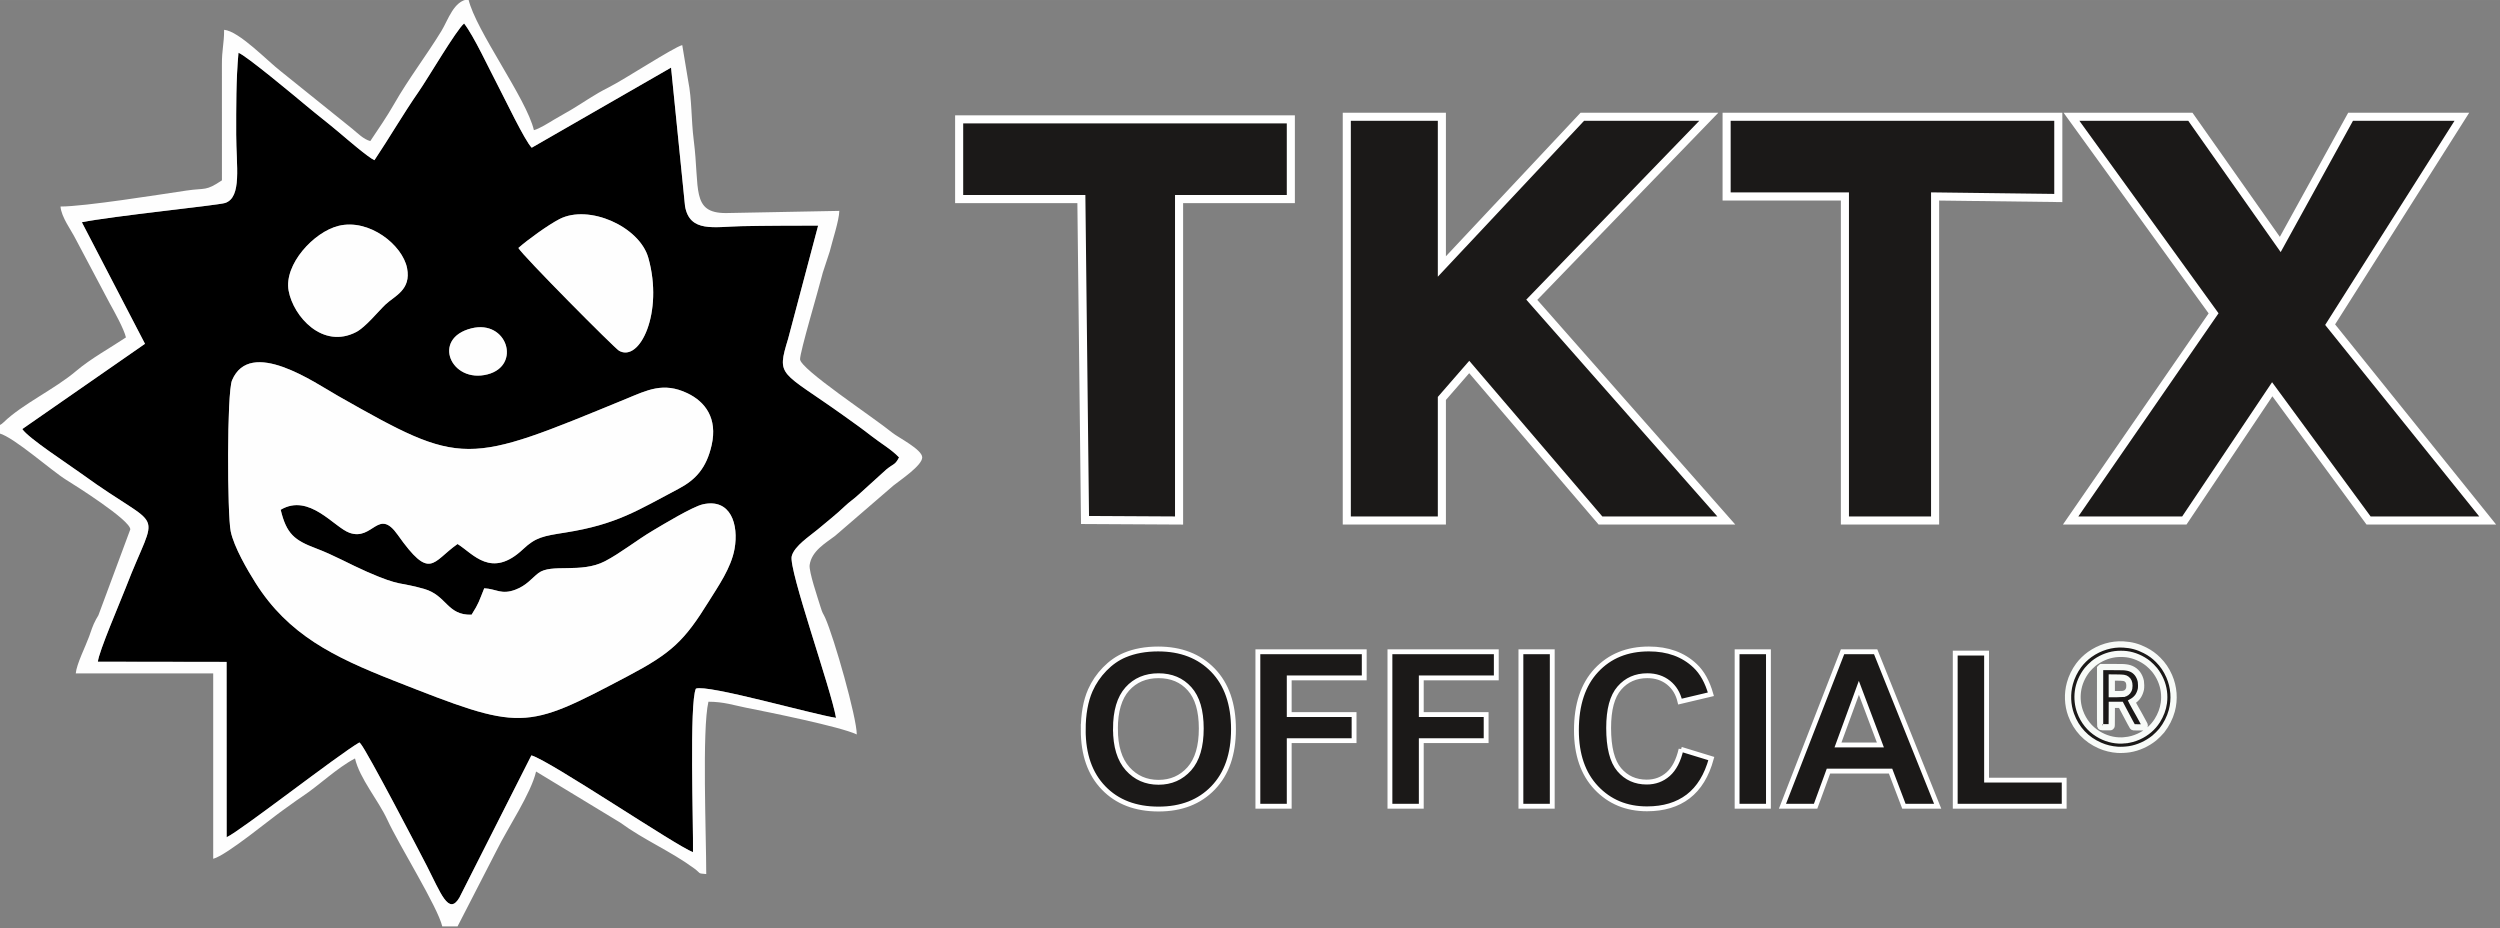
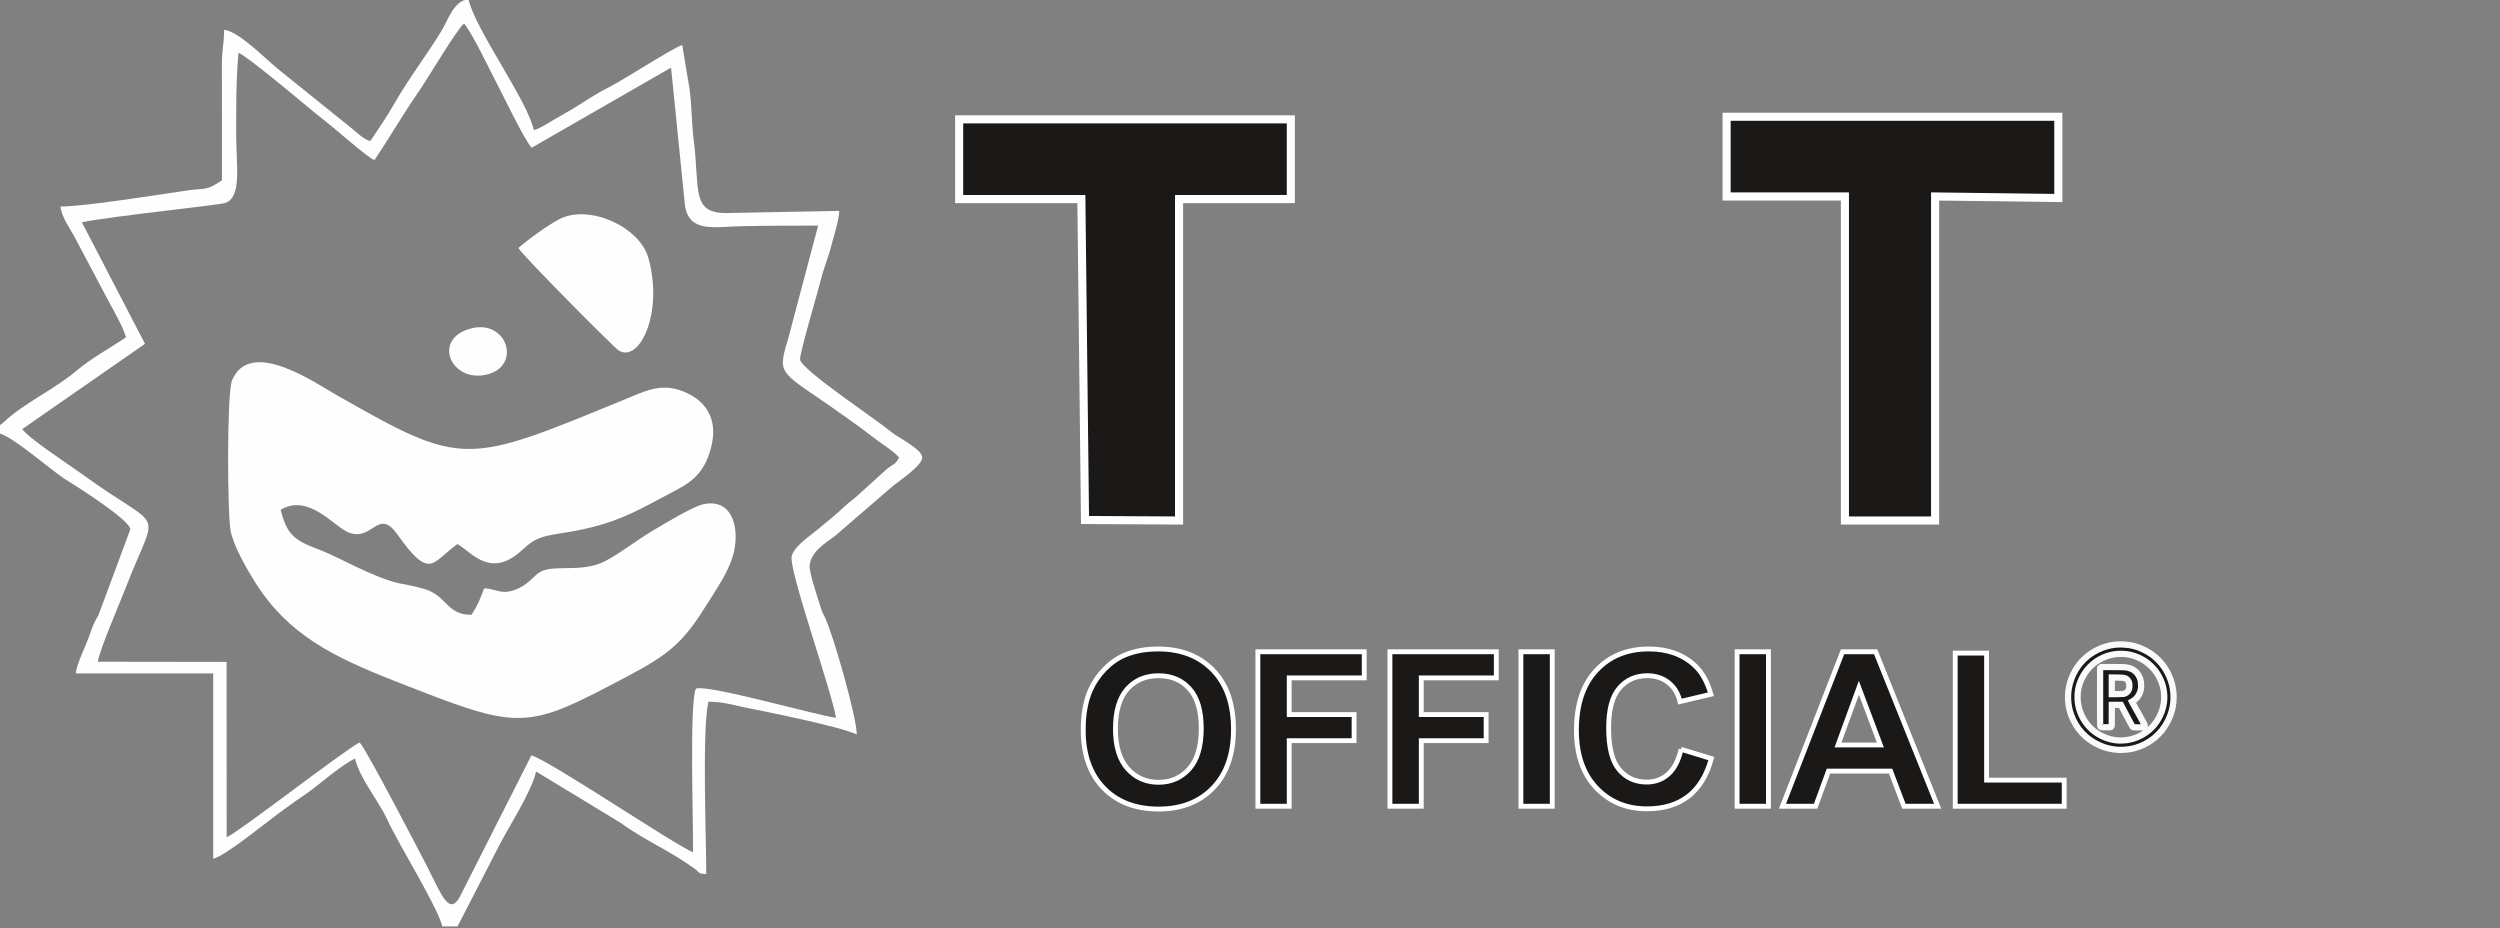
<svg xmlns="http://www.w3.org/2000/svg" xmlns:ns1="http://www.inkscape.org/namespaces/inkscape" xmlns:ns2="http://sodipodi.sourceforge.net/DTD/sodipodi-0.dtd" xmlns:xlink="http://www.w3.org/1999/xlink" width="150" height="55.7" viewBox="0 0 39.688 14.737" version="1.1" id="svg5" ns1:version="1.2 (dc2aedaf03, 2022-05-15)" ns2:docname="17Apr2023_TKTX logo_ regstrd TrMarkSymbolAdd_3.svg" xml:space="preserve" ns1:export-filename="..\Exports na Rudi\17Apr2023_TKTX logo_ regstrd TmarkSymbolAdded_2.svg" ns1:export-xdpi="300" ns1:export-ydpi="300">
  <rect x="0" y="0" width="39.688" height="14.737" fill="#808080" stroke="none" />
  <defs id="defs2">
    <linearGradient id="linearGradient3291" ns1:swatch="solid">
      <stop style="stop-color:#f8fbf8;stop-opacity:1;" offset="0" id="stop3289" />
    </linearGradient>
    <linearGradient ns1:collect="always" xlink:href="#linearGradient3291" id="linearGradient3293" x1="88.877" y1="90.785" x2="90.242" y2="90.785" gradientUnits="userSpaceOnUse" gradientTransform="matrix(1.229,0,0,1.229,-7.933,-16.178)" />
  </defs>
  <g ns1:label="Layer 1" ns1:groupmode="layer" id="layer1" transform="translate(-68.441,-84.303)">
    <g id="g766">
      <g id="g405">
        <g id="g8213" transform="matrix(0.107,0,0,0.107,60.78,75.168)">
-           <path d="m 378.81,162.598 21.21,-30.738 -21.081,-29.161 h 17.638 l 13.335,18.945 10.432,-18.945 h 16.509 l -19.542,30.842 23.377,29.057 h -17.671 l -14.297,-19.475 -13.041,19.475 z" style="fill:#1b1918;fill-rule:evenodd;stroke:#ffffff;stroke-width:1.2;stroke-linecap:butt;stroke-linejoin:miter;stroke-dasharray:none" id="path8191" />
          <path d="M 345.321,162.598 V 114.519 h -17.55 v -11.821 h 49.21 v 12.053 l -18.28,-0.232 v 48.079 z" style="fill:#1b1918;fill-rule:evenodd;stroke:#ffffff;stroke-width:1.2;stroke-linecap:butt;stroke-linejoin:miter;stroke-dasharray:none" id="path8193" />
-           <path d="m 271.417,162.598 v -59.9 h 14.106 v 22.211 l 20.835,-22.211 h 18.766 l -26.262,27.148 28.865,32.752 H 309.056 l -19.474,-22.778 -4.059,4.666 v 18.112 z" style="fill:#1b1918;fill-rule:evenodd;stroke:#ffffff;stroke-width:1.2;stroke-linecap:butt;stroke-linejoin:miter;stroke-dasharray:none" id="path8195" />
          <path d="m 232.578,162.521 -0.54,-47.615 H 213.904 V 103.084 h 49.21 v 11.821 h -16.582 v 47.693 z" style="fill:#1b1918;fill-rule:evenodd;stroke:#ffffff;stroke-width:1.2;stroke-linecap:butt;stroke-linejoin:miter;stroke-dasharray:none" id="path8197" />
-           <path d="m 143.443,172.65 c 1.804,0.095 2.523,1.004 4.635,0.206 1.646,-0.622 2.411,-1.693 3.397,-2.454 1.909,-1.473 6.326,0.088 9.879,-1.764 2.348,-1.224 4.635,-3.08 7.109,-4.548 1.412,-0.838 5.879,-3.548 7.42,-3.895 4.132,-0.929 5.347,2.996 4.697,6.618 -0.508,2.833 -2.426,5.537 -3.839,7.816 -3.6,5.804 -5.46,7.607 -11.949,11.03 -15.49,8.171 -15.65,8.225 -34.804,0.681 -8.91,-3.509 -15.6,-6.787 -20.466,-14.473 -1.182,-1.867 -3.207,-5.321 -3.692,-7.655 -0.516,-2.48 -0.585,-20.587 0.198,-22.425 2.704,-6.352 12.234,0.341 15.715,2.318 18.645,10.591 18.856,10.261 42.716,0.455 3.15,-1.295 5.547,-2.56 9.13,-0.848 2.633,1.259 4.501,3.701 3.592,7.709 -0.763,3.369 -2.355,5.124 -4.89,6.459 -6.027,3.173 -9.156,5.294 -16.816,6.503 -3.276,0.517 -4.387,0.693 -6.262,2.461 -4.731,4.461 -7.426,0.659 -9.73,-0.761 -3.791,2.662 -4.006,5.528 -8.882,-1.372 -2.886,-4.085 -3.664,0.926 -7.128,-0.285 -2.315,-0.809 -5.975,-5.933 -10.231,-3.426 0.862,3.597 2.05,4.53 5.271,5.742 2.613,0.983 4.971,2.338 7.54,3.463 5.114,2.24 4.714,1.459 8.473,2.538 3.375,0.97 3.391,3.939 7.037,3.828 1.099,-1.722 1.127,-2.069 1.88,-3.924 z m -1.896,-38.564 c 5.304,-1.325 7.426,5.506 2.41,6.822 -5.43,1.424 -8.402,-5.325 -2.41,-6.822 z M 121.832,118.88 c 4.542,-1.11 9.486,2.833 10.163,6.279 0.637,3.243 -1.877,4.124 -3.212,5.398 -1.07,1.02 -2.947,3.354 -4.329,4.074 -4.97,2.59 -9.325,-2.275 -10.033,-6.123 -0.715,-3.888 3.728,-8.726 7.411,-9.627 z m 26.676,3.282 c 1.321,-1.177 4.384,-3.403 6.095,-4.286 4.349,-2.243 11.876,1.1 13.185,5.748 2.276,8.079 -1.246,15.553 -4.347,13.786 -0.662,-0.378 -14.328,-14.135 -14.934,-15.249 z m -55.401,14.217 -18.207,12.647 c 0.887,1.349 6.871,5.237 8.767,6.616 12.503,9.095 11.421,4.345 6.564,16.971 -0.732,1.902 -4.029,9.562 -4.114,10.934 l 19.096,0.027 0.008,26.014 c 1.987,-0.886 16.535,-12.239 19.695,-14.066 0.063,0.056 0.14,0.139 0.175,0.18 1.017,1.181 8.93,16.384 9.813,18.102 2.074,4.034 3.249,7.459 4.843,4.754 l 10.687,-21.113 c 2.586,0.663 21.715,13.594 23.978,14.35 0.071,-3.93 -0.559,-22.187 0.43,-24.253 1.731,-0.669 17.294,3.809 20.794,4.332 -0.757,-4.354 -7.074,-22.023 -6.575,-23.985 0.387,-1.522 2.713,-3.003 3.842,-3.956 1.347,-1.138 2.733,-2.211 4.011,-3.433 0.752,-0.719 1.339,-1.057 2.108,-1.78 l 4.069,-3.69 c 1.12,-0.919 1.284,-0.625 1.893,-1.797 -1.138,-1.198 -2.6,-2.01 -4.081,-3.163 -1.43,-1.113 -2.663,-1.987 -4.106,-3.017 -9.463,-6.752 -10.015,-5.691 -8.267,-11.431 l 4.451,-16.784 c -3.81,0.01 -7.618,0.011 -11.425,0.09 -3.961,0.083 -7.638,1.008 -8.325,-2.973 L 171.16,95.402 150.488,107.287 c -1.015,-1.008 -4.073,-7.429 -5.024,-9.23 -1.282,-2.427 -3.556,-7.354 -5.01,-9.203 -1.116,0.896 -5.394,8.183 -6.718,10.087 -2.289,3.293 -4.365,6.881 -6.584,10.198 -0.929,-0.411 -4.097,-3.149 -5.198,-4.078 -1.712,-1.445 -3.217,-2.588 -4.993,-4.072 -1.448,-1.21 -8.875,-7.412 -9.982,-7.79 -0.366,4.115 -0.339,8.009 -0.339,12.133 0,4.603 0.889,9.335 -1.654,10.157 -1.055,0.341 -16.914,1.963 -21.243,2.858 z" style="fill:#000000;fill-rule:evenodd" id="path8199" />
          <path d="m 143.443,172.65 c -0.752,1.855 -0.781,2.203 -1.88,3.924 -3.646,0.11 -3.662,-2.859 -7.037,-3.828 -3.759,-1.08 -3.359,-0.298 -8.473,-2.538 -2.569,-1.125 -4.927,-2.48 -7.54,-3.463 -3.221,-1.212 -4.409,-2.145 -5.271,-5.742 4.255,-2.507 7.916,2.617 10.231,3.426 3.464,1.211 4.242,-3.8 7.128,0.285 4.876,6.9 5.091,4.034 8.882,1.372 2.304,1.42 4.999,5.223 9.73,0.761 1.875,-1.768 2.986,-1.944 6.262,-2.461 7.66,-1.209 10.789,-3.33 16.816,-6.503 2.535,-1.335 4.126,-3.09 4.89,-6.459 0.908,-4.008 -0.959,-6.451 -3.592,-7.709 -3.583,-1.712 -5.98,-0.447 -9.13,0.848 -23.859,9.806 -24.071,10.136 -42.716,-0.455 -3.481,-1.977 -13.011,-8.67 -15.715,-2.318 -0.782,1.838 -0.714,19.945 -0.198,22.425 0.486,2.333 2.51,5.787 3.692,7.655 4.865,7.686 11.556,10.964 20.466,14.473 19.154,7.543 19.314,7.49 34.804,-0.681 6.489,-3.423 8.349,-5.226 11.949,-11.03 1.414,-2.279 3.332,-4.984 3.839,-7.816 0.649,-3.623 -0.565,-7.547 -4.697,-6.618 -1.541,0.346 -6.008,3.057 -7.42,3.895 -2.474,1.468 -4.761,3.324 -7.109,4.548 -3.553,1.852 -7.97,0.291 -9.879,1.764 -0.986,0.761 -1.751,1.832 -3.397,2.454 -2.112,0.798 -2.832,-0.112 -4.635,-0.206 z" style="fill:#fefefe;fill-rule:evenodd" id="path8201" />
          <path d="m 83.743,118.347 c 4.329,-0.895 20.188,-2.517 21.243,-2.858 2.544,-0.822 1.654,-5.554 1.654,-10.157 0,-4.124 -0.028,-8.018 0.339,-12.133 1.106,0.378 8.534,6.58 9.982,7.79 1.776,1.484 3.282,2.627 4.993,4.072 1.1,0.929 4.269,3.667 5.198,4.078 2.219,-3.316 4.295,-6.905 6.584,-10.198 1.323,-1.903 5.602,-9.19 6.718,-10.087 1.454,1.849 3.728,6.776 5.01,9.203 0.951,1.801 4.009,8.222 5.024,9.23 l 20.672,-11.885 2.074,20.555 c 0.686,3.981 4.364,3.056 8.325,2.973 3.807,-0.08 7.615,-0.081 11.425,-0.09 l -4.451,16.784 c -1.748,5.739 -1.196,4.679 8.267,11.431 1.443,1.03 2.676,1.904 4.106,3.017 1.482,1.153 2.943,1.965 4.081,3.163 -0.609,1.171 -0.773,0.877 -1.893,1.797 l -4.069,3.69 c -0.769,0.723 -1.356,1.061 -2.108,1.78 -1.279,1.222 -2.665,2.295 -4.011,3.433 -1.129,0.954 -3.455,2.434 -3.842,3.956 -0.499,1.962 5.818,19.631 6.575,23.985 -3.5,-0.522 -19.063,-5.001 -20.794,-4.332 -0.99,2.067 -0.359,20.323 -0.43,24.253 -2.263,-0.756 -21.391,-13.687 -23.978,-14.35 l -10.687,21.113 c -1.594,2.705 -2.77,-0.72 -4.843,-4.754 -0.883,-1.717 -8.796,-16.921 -9.813,-18.102 -0.036,-0.042 -0.112,-0.125 -0.175,-0.18 -3.16,1.828 -17.709,13.18 -19.695,14.066 l -0.008,-26.014 -19.096,-0.027 c 0.085,-1.372 3.382,-9.032 4.114,-10.934 4.856,-12.627 5.939,-7.876 -6.564,-16.971 -1.897,-1.38 -7.88,-5.267 -8.767,-6.616 l 18.207,-12.647 z m 42.793,-12.044 c -1.008,-0.269 -1.881,-1.181 -2.691,-1.84 l -10.583,-8.514 c -1.933,-1.477 -6.193,-5.968 -8.412,-6.153 0,2.098 -0.341,2.908 -0.328,5.174 l 0.004,17.159 c -2.458,1.646 -2.385,1.091 -5.279,1.518 -4.149,0.612 -15.065,2.366 -18.672,2.366 0.133,1.6 1.558,3.438 2.266,4.855 l 5.044,9.521 c 0.685,1.231 2.108,3.79 2.4,5.044 -2.268,1.518 -5.234,3.152 -7.349,4.95 -3.236,2.752 -8.008,4.929 -10.803,7.646 -0.85,0.826 -0.58,-0.18 -0.621,1.645 2.174,0.58 7.77,5.578 9.928,6.903 1.107,0.679 9.492,5.951 9.492,7.338 l -4.733,12.745 c -0.034,0.064 -0.083,0.143 -0.118,0.206 l -0.239,0.408 c -0.5,0.926 -0.697,1.634 -1.022,2.539 -0.507,1.415 -1.866,4.095 -1.98,5.465 h 20.391 v 27.511 c 2.041,-0.545 8.591,-6.006 10.487,-7.314 1.038,-0.716 1.571,-1.162 2.653,-1.879 2.654,-1.758 5.132,-4.232 7.898,-5.696 0.699,2.999 3.442,6.166 4.805,9.113 1.766,3.82 7.47,12.926 8.142,15.809 h 2.266 l 5.826,-11.329 c 1.63,-3.296 5.066,-8.39 5.826,-11.652 l 12.489,7.579 c 3.467,2.548 7.519,4.254 10.99,6.812 1.038,0.765 0.401,0.708 1.767,0.822 0,-5.678 -0.639,-21.435 0.324,-25.569 2.284,0 3.814,0.538 5.585,0.888 3.208,0.633 14.014,2.81 16.424,3.967 0,-2.504 -3.362,-14.363 -4.692,-17.317 -0.337,-0.747 -0.358,-0.53 -0.68,-1.585 -0.41,-1.341 -1.753,-5.258 -1.62,-6.234 0.287,-2.107 2.426,-3.295 3.76,-4.314 l 8.69,-7.493 c 0.971,-0.786 4.253,-2.954 4.253,-4.162 0,-1.173 -3.579,-2.961 -4.434,-3.658 -2.91,-2.368 -13.691,-9.463 -13.691,-10.907 0,-1.142 2.712,-10.213 3.229,-12.307 0.058,-0.234 0.128,-0.489 0.141,-0.531 l 1.034,-3.148 c 0.402,-1.643 1.39,-4.592 1.421,-6.023 l -16.831,0.324 c -5.19,0 -3.855,-3.639 -4.765,-10.771 -0.4,-3.139 -0.257,-6.02 -0.832,-8.878 l -0.877,-5.273 c -1.316,0.351 -8.53,5.072 -10.893,6.262 -2.222,1.119 -3.411,2.024 -5.473,3.266 -0.989,0.596 -1.719,0.967 -2.668,1.539 -0.795,0.479 -2.135,1.332 -2.975,1.556 -1.087,-4.666 -8.629,-14.78 -9.71,-19.42 -2.179,0.181 -3.019,3.083 -4.02,4.719 -2.247,3.668 -4.881,7.089 -7,10.801 -1.083,1.897 -2.336,3.715 -3.544,5.519 z" style="fill:#fefefe;fill-rule:evenodd" id="path8203" />
          <path d="m 148.509,122.162 c 0.606,1.114 14.271,14.871 14.934,15.249 3.101,1.767 6.622,-5.707 4.347,-13.786 -1.309,-4.649 -8.836,-7.991 -13.185,-5.748 -1.712,0.883 -4.774,3.108 -6.095,4.286 z" style="fill:#fefefe;fill-rule:evenodd" id="path8205" />
-           <path d="m 121.832,118.88 c -3.684,0.901 -8.126,5.739 -7.411,9.627 0.708,3.848 5.063,8.713 10.033,6.123 1.381,-0.72 3.258,-3.053 4.329,-4.074 1.335,-1.273 3.849,-2.155 3.212,-5.398 -0.677,-3.446 -5.621,-7.389 -10.163,-6.279 z" style="fill:#fefefe;fill-rule:evenodd" id="path8207" />
          <path d="m 141.547,134.086 c -5.993,1.497 -3.02,8.247 2.41,6.822 5.016,-1.316 2.894,-8.147 -2.41,-6.822 z" style="fill:#fefefe;fill-rule:evenodd" id="path8209" />
          <path d="m 232.314,193.672 c 0,-2.337 0.353,-4.3 1.053,-5.889 0.518,-1.168 1.235,-2.219 2.138,-3.147 0.903,-0.928 1.892,-1.616 2.967,-2.07 1.433,-0.603 3.084,-0.907 4.956,-0.907 3.389,0 6.094,1.051 8.131,3.147 2.031,2.102 3.047,5.02 3.047,8.759 0,3.708 -1.01,6.609 -3.026,8.701 -2.015,2.096 -4.715,3.142 -8.088,3.142 -3.416,0 -6.137,-1.04 -8.152,-3.126 -2.015,-2.08 -3.026,-4.95 -3.026,-8.61 z m 4.779,-0.155 c 0,2.598 0.604,4.566 1.807,5.911 1.203,1.339 2.732,2.011 4.581,2.011 1.855,0 3.373,-0.667 4.565,-1.995 1.187,-1.334 1.78,-3.329 1.78,-5.991 0,-2.63 -0.577,-4.593 -1.737,-5.884 -1.155,-1.296 -2.689,-1.942 -4.608,-1.942 -1.914,0 -3.459,0.656 -4.63,1.963 -1.171,1.312 -1.759,3.286 -1.759,5.927 z m 21.132,11.474 v -22.917 h 15.781 v 3.873 h -11.13 v 5.441 h 9.622 v 3.873 h -9.622 v 9.73 z m 19.593,0 v -22.917 h 15.781 v 3.873 h -11.13 v 5.441 h 9.623 v 3.873 h -9.623 v 9.73 z m 19.432,0 v -22.917 h 4.651 v 22.917 z m 23.762,-8.45 4.491,1.376 c -0.69,2.523 -1.839,4.396 -3.443,5.623 -1.604,1.222 -3.635,1.835 -6.1,1.835 -3.052,0 -5.559,-1.04 -7.527,-3.121 -1.962,-2.08 -2.946,-4.924 -2.946,-8.535 0,-3.814 0.989,-6.78 2.962,-8.893 1.972,-2.112 4.571,-3.169 7.789,-3.169 2.812,0 5.095,0.832 6.848,2.491 1.048,0.982 1.828,2.39 2.352,4.23 l -4.587,1.088 c -0.273,-1.184 -0.839,-2.123 -1.7,-2.811 -0.866,-0.688 -1.914,-1.03 -3.143,-1.03 -1.705,0 -3.09,0.608 -4.148,1.83 -1.064,1.216 -1.593,3.19 -1.593,5.921 0,2.891 0.524,4.956 1.566,6.183 1.048,1.232 2.406,1.846 4.079,1.846 1.235,0 2.299,-0.389 3.186,-1.173 0.887,-0.784 1.529,-2.011 1.914,-3.692 z m 8.313,8.45 v -22.917 h 4.651 v 22.917 z m 29.76,0 h -5.009 l -1.983,-5.217 h -9.211 l -1.909,5.217 h -4.918 l 8.917,-22.917 h 4.913 z m -8.5,-9.09 -3.192,-8.482 -3.1,8.482 z m 11.103,9.09 v -22.725 h 4.651 v 18.852 h 11.515 v 3.873 z" style="fill:#1b1918;fill-rule:evenodd;stroke:#ffffff;stroke-width:0.72;stroke-linecap:butt;stroke-linejoin:miter;stroke-dasharray:none" id="path8211" />
        </g>
        <path style="fill:#1b1918;fill-opacity:1;stroke:url(#linearGradient3293);stroke-width:0.099;stroke-dasharray:none;stroke-opacity:1;paint-order:stroke markers fill" d="m 102.055,96.206 c -0.096,-0.007 -0.189,-0.029 -0.277,-0.068 -0.218,-0.095 -0.375,-0.262 -0.458,-0.488 -0.057,-0.156 -0.064,-0.336 -0.019,-0.499 0.027,-0.099 0.076,-0.2 0.138,-0.284 0.046,-0.063 0.114,-0.129 0.177,-0.174 0.159,-0.113 0.347,-0.17 0.534,-0.159 0.126,0.007 0.232,0.035 0.344,0.093 0.082,0.042 0.144,0.087 0.208,0.151 0.076,0.076 0.131,0.157 0.176,0.26 0.075,0.171 0.09,0.365 0.041,0.548 -0.03,0.111 -0.086,0.221 -0.16,0.315 -0.026,0.032 -0.086,0.092 -0.118,0.118 -0.116,0.093 -0.256,0.156 -0.395,0.178 -0.057,0.009 -0.139,0.013 -0.191,0.009 z m 0.12,-0.151 c 0.078,-0.008 0.148,-0.027 0.219,-0.059 0.123,-0.056 0.225,-0.144 0.294,-0.253 0.056,-0.089 0.092,-0.185 0.105,-0.282 0.008,-0.058 0.008,-0.123 0,-0.181 -0.016,-0.122 -0.067,-0.241 -0.147,-0.342 -0.023,-0.029 -0.075,-0.081 -0.103,-0.103 -0.099,-0.079 -0.223,-0.132 -0.342,-0.147 -0.059,-0.007 -0.123,-0.007 -0.182,1.01e-4 -0.122,0.016 -0.243,0.068 -0.344,0.149 -0.024,0.019 -0.08,0.075 -0.099,0.099 -0.081,0.102 -0.132,0.221 -0.148,0.344 -0.014,0.109 -0.002,0.22 0.035,0.322 0.054,0.148 0.151,0.269 0.281,0.35 0.117,0.073 0.248,0.11 0.381,0.106 0.018,-4.84e-4 0.041,-0.002 0.05,-0.003 z m -0.376,-0.209 c -0.009,-0.003 -0.015,-0.011 -0.017,-0.021 -0.002,-0.007 -0.002,-0.14 -0.002,-0.462 l 5.6e-4,-0.453 0.004,-0.005 c 0.002,-0.003 0.007,-0.007 0.01,-0.009 l 0.006,-0.004 0.162,2e-6 c 0.091,3e-6 0.173,8.53e-4 0.187,0.002 0.058,0.004 0.089,0.011 0.123,0.025 0.08,0.033 0.135,0.105 0.155,0.201 0.005,0.028 0.006,0.094 7.8e-4,0.123 -0.008,0.039 -0.024,0.08 -0.045,0.112 -0.02,0.03 -0.055,0.063 -0.085,0.08 l -0.012,0.007 0.005,0.01 c 0.003,0.005 0.01,0.019 0.016,0.03 0.006,0.011 0.016,0.029 0.022,0.04 0.005,0.01 0.015,0.027 0.021,0.038 0.005,0.01 0.015,0.027 0.021,0.037 0.005,0.01 0.015,0.027 0.021,0.037 0.005,0.01 0.015,0.027 0.021,0.038 0.005,0.01 0.02,0.036 0.031,0.057 0.012,0.021 0.026,0.048 0.033,0.061 0.01,0.018 0.012,0.024 0.012,0.031 0,0.01 -0.005,0.019 -0.015,0.025 l -0.006,0.004 h -0.078 c -0.084,0 -0.086,-2.11e-4 -0.094,-0.01 -0.002,-0.003 -0.017,-0.029 -0.033,-0.059 -0.016,-0.03 -0.042,-0.079 -0.058,-0.109 -0.016,-0.03 -0.044,-0.082 -0.062,-0.117 l -0.033,-0.063 h -0.072 -0.072 l -5.1e-4,0.168 c -4.9e-4,0.164 -5.9e-4,0.168 -0.004,0.174 -0.002,0.003 -0.006,0.008 -0.009,0.01 -0.005,0.004 -0.007,0.004 -0.077,0.004 -0.045,2.39e-4 -0.074,-3.23e-4 -0.077,-0.002 z m 0.35,-0.527 c 0.038,-0.006 0.067,-0.027 0.083,-0.06 0.011,-0.022 0.014,-0.039 0.014,-0.07 0,-0.051 -0.014,-0.084 -0.045,-0.106 -0.028,-0.02 -0.048,-0.023 -0.154,-0.024 l -0.081,-9.3e-4 v 0.132 0.132 l 0.085,-1.4e-5 c 0.05,-9e-6 0.09,-8.53e-4 0.097,-0.002 z" id="path3149" />
      </g>
    </g>
  </g>
</svg>